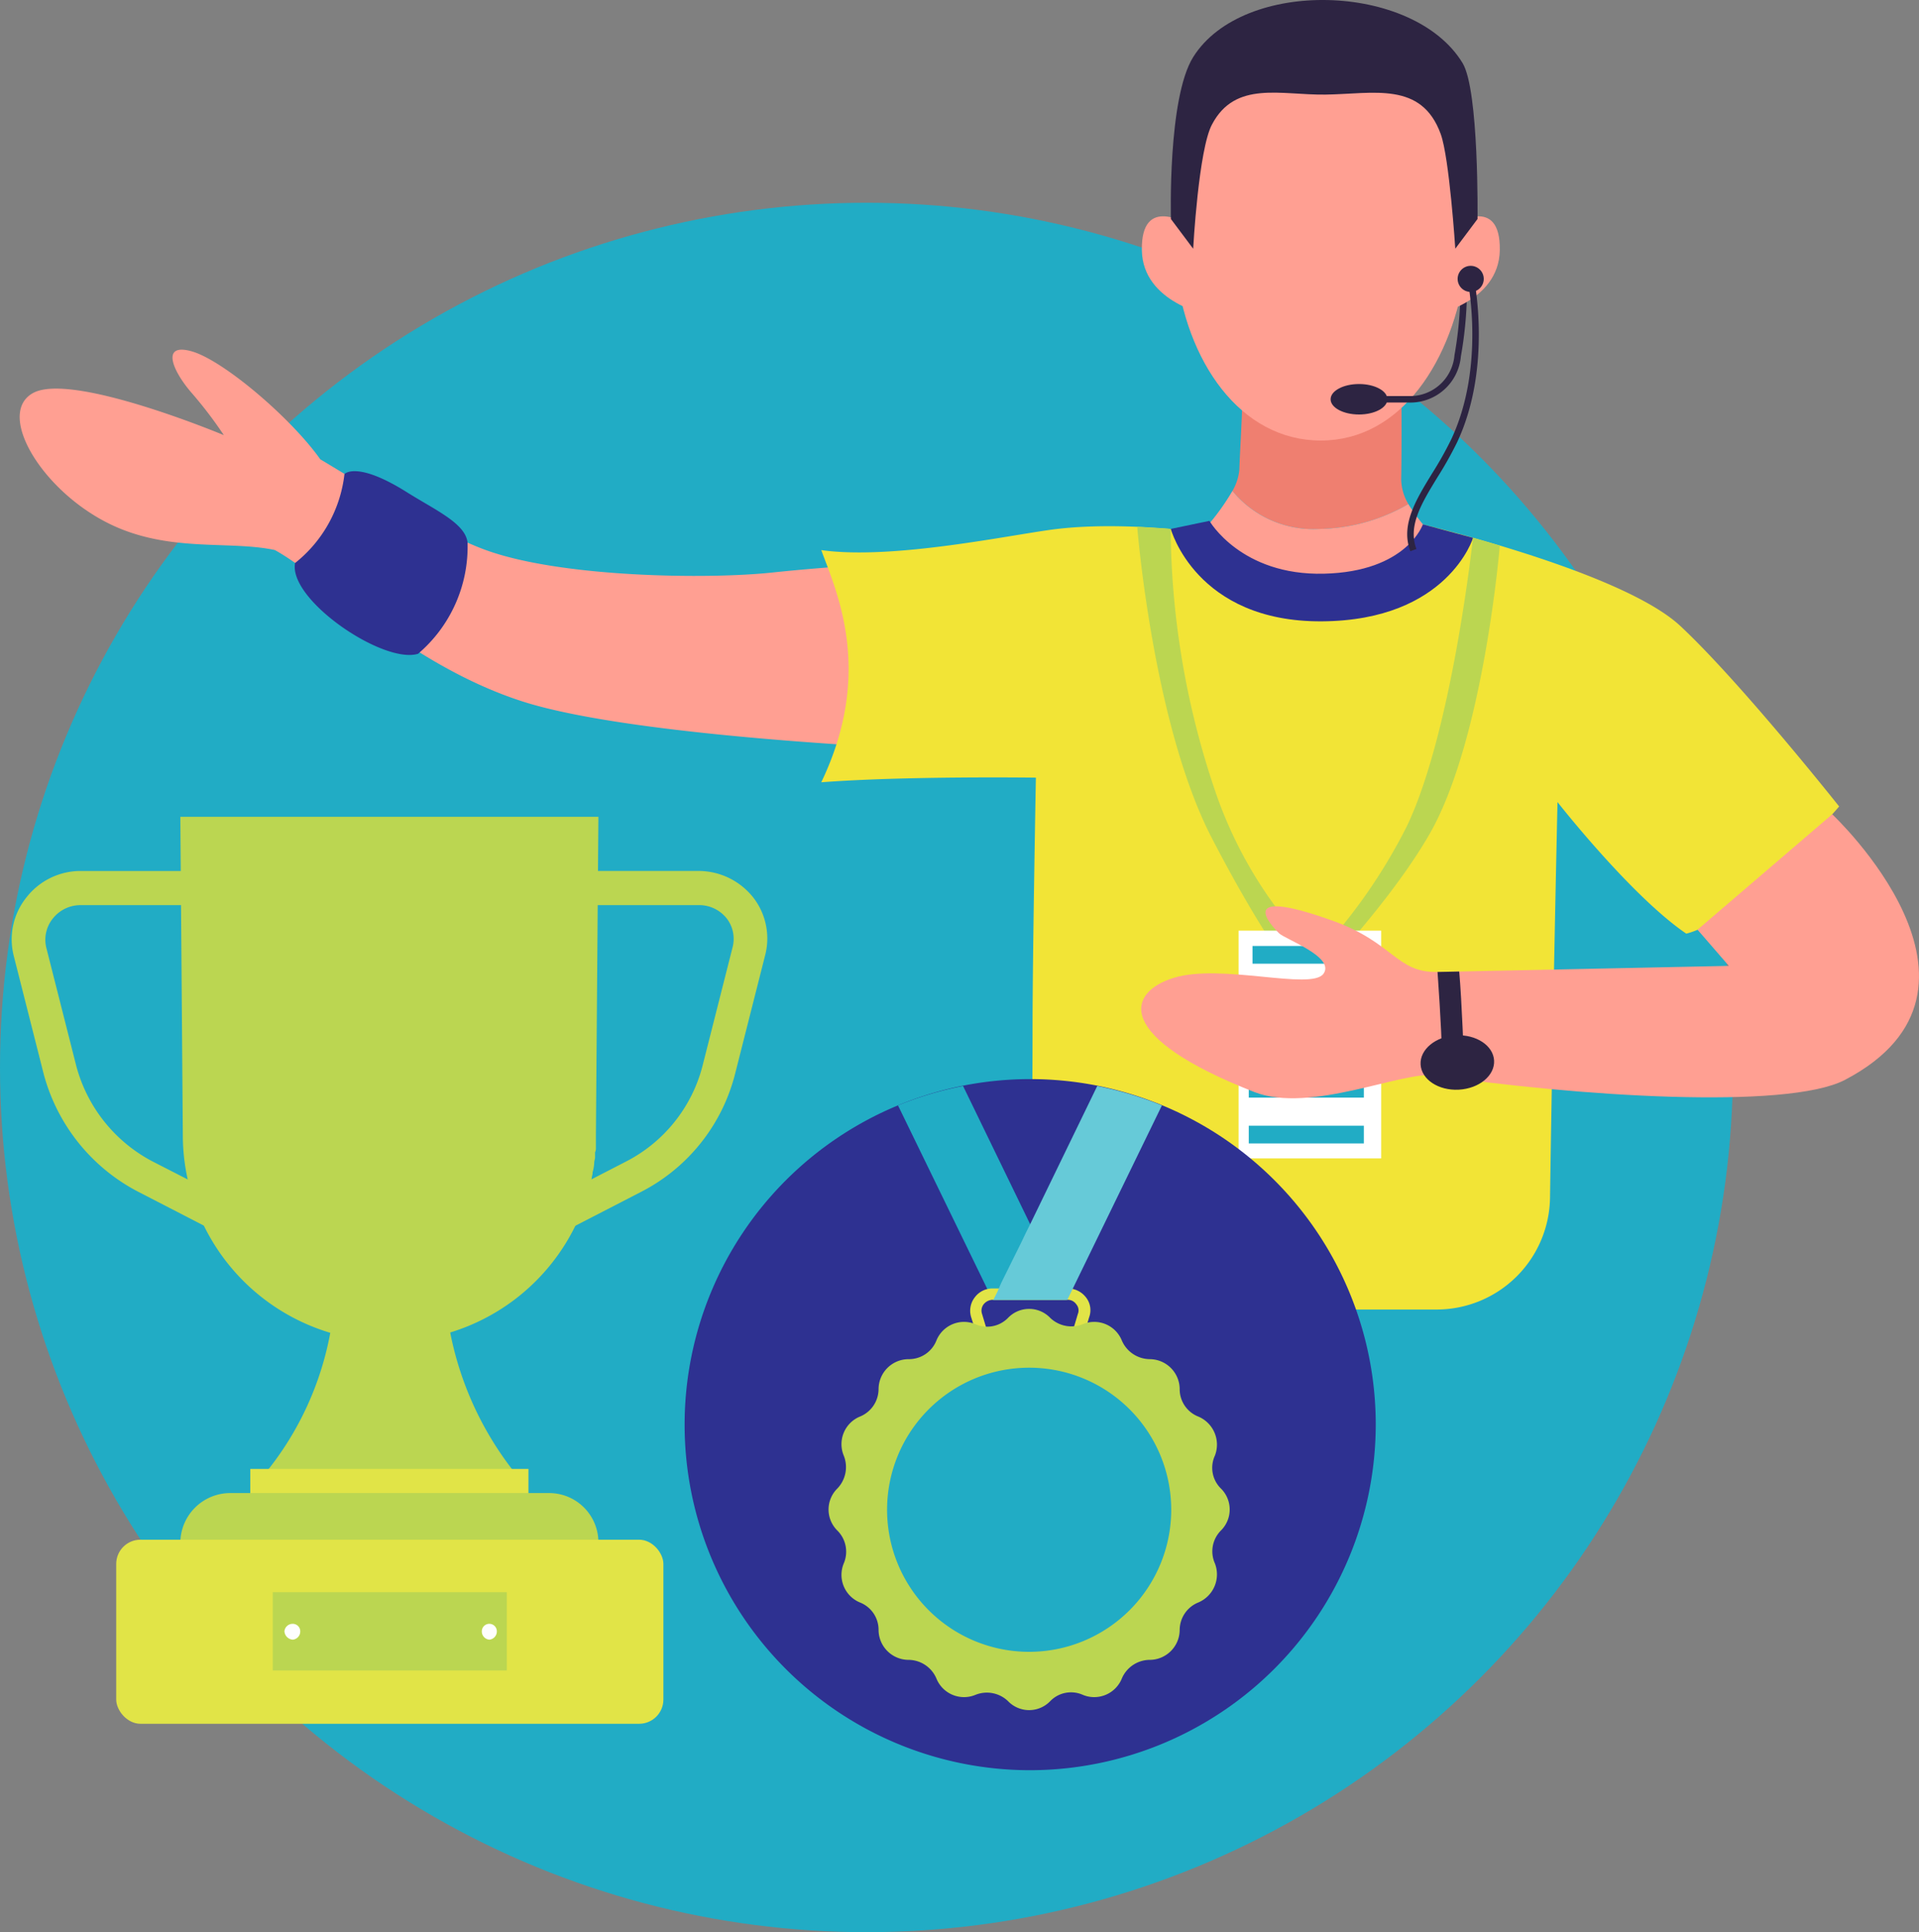
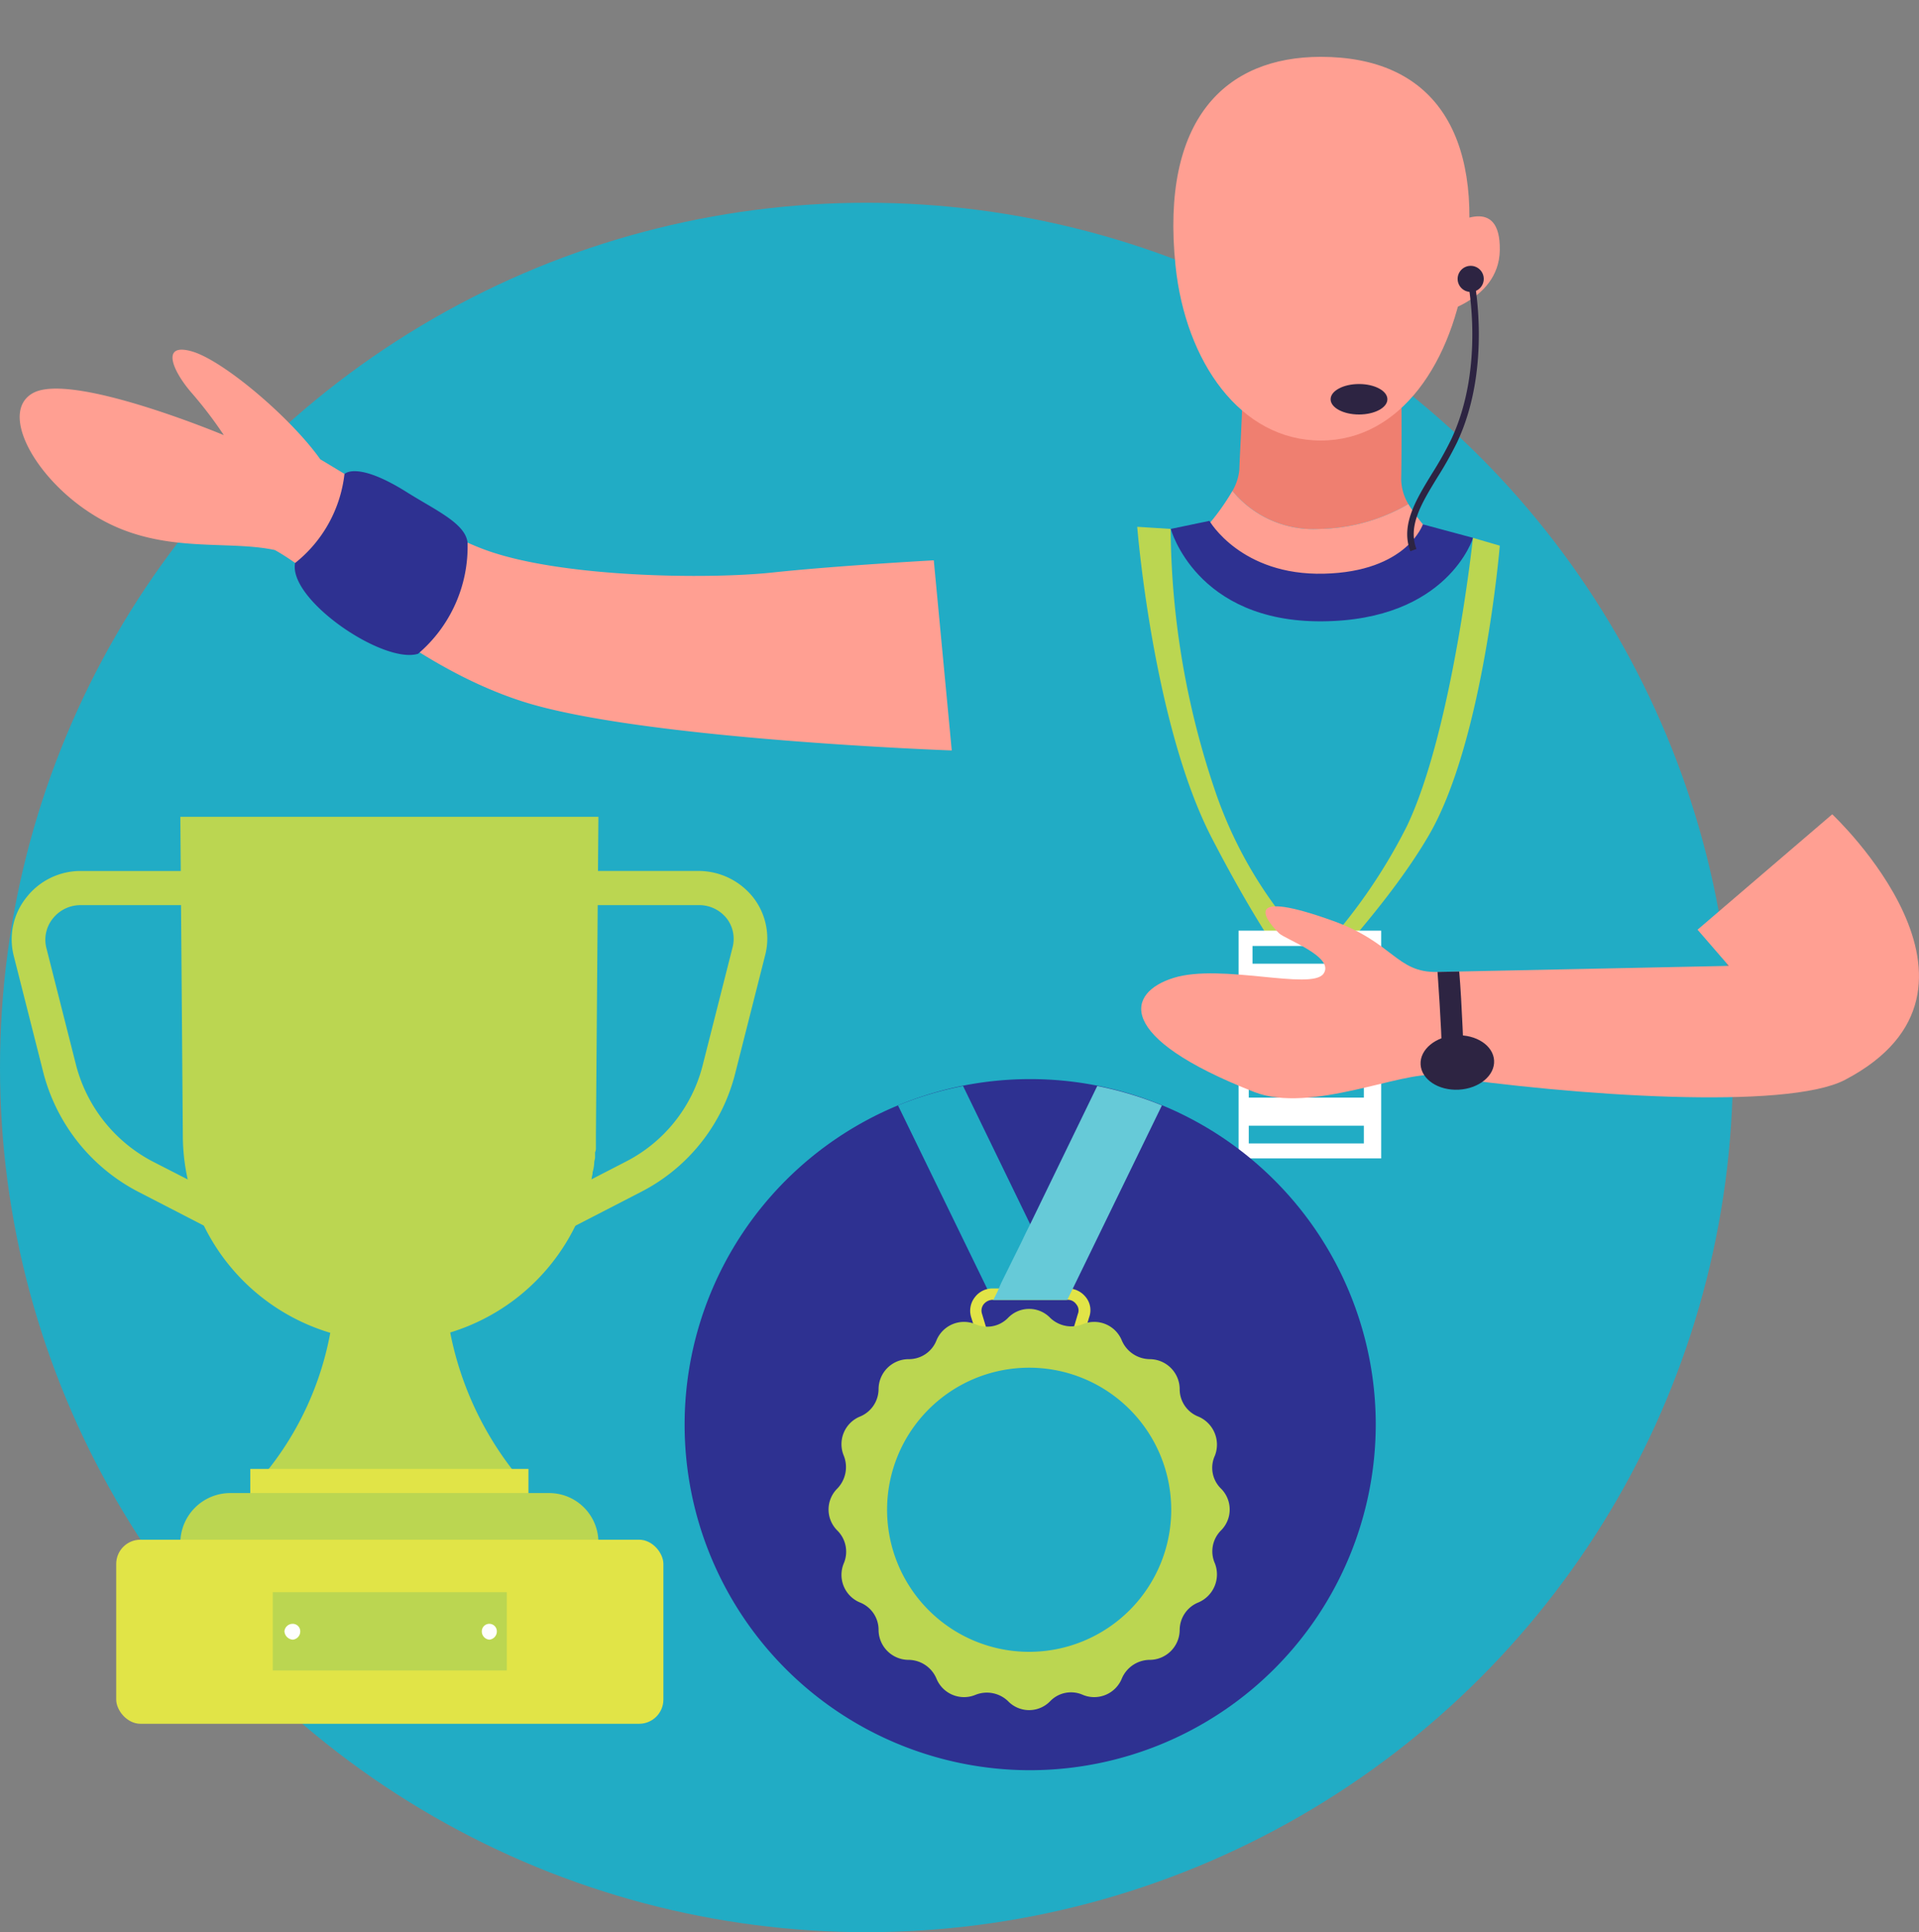
<svg xmlns="http://www.w3.org/2000/svg" width="145" height="146" viewBox="0 0 145 146">
  <rect x="0" y="0" width="145" height="146" fill="#808080" stroke="none" />
  <defs>
    <style>.a,.m{fill:#21acc5;}.b,.d{fill:#bbd651;}.b,.e,.l,.m,.n,.o{fill-rule:evenodd;}.c,.n{fill:#e1e447;}.e{fill:#fefefe;}.f{fill:#ff9f92;}.g{fill:#f2e436;}.h{fill:#ef7f70;}.i,.l{fill:#2e3191;}.j{fill:#2d2442;}.k{fill:#fff;}.o{fill:#66cad8;}</style>
  </defs>
  <g transform="translate(-961.585 -509.773)">
    <ellipse class="a" cx="65.471" cy="65.339" rx="65.471" ry="65.339" transform="translate(961.585 525.095)" />
    <g transform="translate(962.469 571.491)">
      <path class="b" d="M981.378,621.774h19.382a24.68,24.68,0,0,1-5.285-11.643,35.9,35.9,0,0,1-.818-7.929h-7.238a37.913,37.913,0,0,1-.755,7.929,23.536,23.536,0,0,1-5.286,11.643Z" transform="translate(-962.469 -571.868)" />
      <path class="b" d="M980.5,604.405a.927.927,0,0,1-.566-.127L972,600.188a14.14,14.14,0,0,1-7.111-8.874l-2.265-8.936a5.067,5.067,0,0,1,.944-4.4,5.188,5.188,0,0,1,4.09-2.015H980.5a1.278,1.278,0,0,1,1.258,1.322,1.262,1.262,0,0,1-1.258,1.259H967.658a2.662,2.662,0,0,0-2.077,1.006,2.554,2.554,0,0,0-.5,2.2l2.265,8.937a11.48,11.48,0,0,0,5.791,7.237l7.991,4.09a1.315,1.315,0,0,1,.5,1.7,1.187,1.187,0,0,1-1.131.693Z" transform="translate(-962.469 -571.868)" />
      <path class="b" d="M1001.517,604.405a1.329,1.329,0,0,1-1.134-.693,1.28,1.28,0,0,1,.565-1.7l7.932-4.09a11.288,11.288,0,0,0,5.789-7.237l2.265-8.937a2.527,2.527,0,0,0-.439-2.2,2.659,2.659,0,0,0-2.078-1.006h-12.9a1.262,1.262,0,0,1-1.26-1.259,1.278,1.278,0,0,1,1.26-1.322h12.9a5.28,5.28,0,0,1,4.091,2.015,5.045,5.045,0,0,1,.88,4.4l-2.265,8.936a13.841,13.841,0,0,1-7.049,8.874l-7.928,4.09a1.126,1.126,0,0,1-.629.127Z" transform="translate(-962.469 -571.868)" />
      <path class="b" d="M991.006,611.516h0A15.619,15.619,0,0,1,975.4,596.034l-.189-24.166H1006.8l-.189,24.166v.819h0a.791.791,0,0,1-.063.376h0v.379h0c0,.126-.062.251-.062.377a3.174,3.174,0,0,1-.127.756v.062h0c0,.126-.062.252-.062.378-.063.377-.189.692-.252,1.07h-.063c0,.125-.063.251-.063.377h0a15.605,15.605,0,0,1-14.916,10.888Z" transform="translate(-962.469 -571.868)" />
      <rect class="c" width="21.019" height="2.454" transform="translate(18.028 49.277)" />
      <path class="b" d="M975.211,626.682H1006.8a3.722,3.722,0,0,0-3.714-3.713h-24.1a3.774,3.774,0,0,0-3.774,3.713Z" transform="translate(-962.469 -571.868)" />
      <rect class="c" width="41.345" height="13.909" rx="1.832" transform="translate(7.897 54.625)" />
      <rect class="d" width="17.684" height="5.916" transform="translate(19.726 58.591)" />
      <path class="e" d="M983.706,634.046a.621.621,0,0,0,.566-.63.564.564,0,0,0-.566-.566.621.621,0,0,0-.629.566.677.677,0,0,0,.629.63Z" transform="translate(-962.469 -571.868)" />
      <path class="e" d="M998.558,634.046a.622.622,0,0,0,.568-.63.567.567,0,0,0-1.135,0,.621.621,0,0,0,.567.63Z" transform="translate(-962.469 -571.868)" />
    </g>
    <g transform="translate(963.079 509.773)">
      <g transform="translate(0 4.295)">
        <path class="f" d="M1033.5,566.479l-1.358-14.367s-7.312.4-12.2.922-15.931.384-21.656-1.7c-3.533-1.282-8.693-4.584-12.5-6.855-2.18-3.088-7.313-7.477-9.713-8.158s-1.415,1.529,0,3.149a31.046,31.046,0,0,1,2.424,3.183s-11.471-4.8-14.415-3.183.955,7.907,6.5,10.214c4.261,1.773,8.476.948,11.767,1.65,3.692,2.023,10.189,8.7,18.712,11.44C1009.974,565.641,1033.5,566.479,1033.5,566.479Z" transform="translate(-963.079 -514.068)" />
-         <path class="g" d="M1088.668,557.077c-4.577-4.274-20.58-7.946-20.58-7.946L1056,550.482s-8.07-1.479-14.409-.742c-3.235.376-12.342,2.374-17.838,1.6,1.136,3.118,4.016,9.167,0,17.544,6.441-.489,16.217-.35,16.217-.35s-.252,13.39-.252,18.841c0,4.7-.109,21.349-.109,21.349h30.636a8.573,8.573,0,0,0,8.573-8.445c.2-13.67.565-29.9.565-29.9s5.571,7.114,9.731,9.942c4.242-1.058,11.55-9.61,11.55-9.61S1093.244,561.351,1088.668,557.077Z" transform="translate(-963.192 -514.068)" />
        <g transform="translate(88.946 23.337)">
          <path class="h" d="M1061.358,549.74a13.8,13.8,0,0,0,6.73-1.878,3.75,3.75,0,0,1-.542-1.829c.058-3.339,0-8.009,0-8.009l-12.232-.619c.465.841.1,4.971,0,7.872a3.9,3.9,0,0,1-.518,1.588A7.9,7.9,0,0,0,1061.358,549.74Z" transform="translate(-1052.11 -537.405)" />
          <path class="f" d="M1055.757,554.1a15.039,15.039,0,0,0,2.5,1.045c.254.068.492.153.763.205A13.017,13.017,0,0,0,1071,551.194a13.451,13.451,0,0,1-2.915-3.332,13.8,13.8,0,0,1-6.73,1.878,7.9,7.9,0,0,1-6.562-2.875,17.579,17.579,0,0,1-2.686,3.5A11.313,11.313,0,0,0,1055.757,554.1Z" transform="translate(-1052.11 -537.405)" />
        </g>
-         <path class="f" d="M1072.441,529.861c-.962,7.229-4.913,13.2-10.974,13.2s-10.224-5.951-10.974-13.2c-1.148-11.1,3.789-15.793,10.974-15.793C1069.879,514.068,1073.787,519.745,1072.441,529.861Z" transform="translate(-963.164 -514.068)" />
-         <path class="f" d="M1051.7,526.815c-.37-.123-3.83-2.345-3.765,1.857.062,4.017,5.123,4.931,5.123,4.931Z" transform="translate(-963.151 -514.068)" />
+         <path class="f" d="M1072.441,529.861c-.962,7.229-4.913,13.2-10.974,13.2s-10.224-5.951-10.974-13.2c-1.148-11.1,3.789-15.793,10.974-15.793C1069.879,514.068,1073.787,519.745,1072.441,529.861" transform="translate(-963.164 -514.068)" />
        <path class="i" d="M1053.055,549.131l-2.92.609s1.9,7.045,11.42,6.982,11.42-6.308,11.42-6.308l-3.792-1.019s-1.2,3.577-7.476,3.728S1053.055,549.131,1053.055,549.131Z" transform="translate(-963.164 -514.068)" />
        <path class="i" d="M987.632,545.593a10.033,10.033,0,0,1-3.734,6.726c-.5,2.793,6.686,7.662,9.295,6.856a10.641,10.641,0,0,0,3.74-8.391c-.15-1.465-2.412-2.45-4.6-3.827C988.538,544.575,987.632,545.593,987.632,545.593Z" transform="translate(-963.098 -514.068)" />
        <g transform="translate(101.774 18.171)">
-           <path class="j" d="M1068.088,540.189h-3.147V539.7h3.147a3.373,3.373,0,0,0,3.485-3.085,29.337,29.337,0,0,0,.443-4.371l.494,0a29.615,29.615,0,0,1-.452,4.454A3.834,3.834,0,0,1,1068.088,540.189Z" transform="translate(-1064.941 -532.239)" />
-         </g>
+           </g>
        <path class="f" d="M1071.236,526.815c.371-.123,3.83-2.345,3.765,1.857-.062,4.017-5.122,4.931-5.122,4.931Z" transform="translate(-963.17 -514.068)" />
        <path class="j" d="M1073.787,530.847a.986.986,0,1,1-.986-.986A.986.986,0,0,1,1073.787,530.847Z" transform="translate(-963.169 -514.068)" />
        <g transform="translate(104.836 16.726)">
          <path class="j" d="M1068.243,551.427c-.752-1.967.408-3.864,1.637-5.873a26.847,26.847,0,0,0,1.455-2.593c2.589-5.521,1.238-12,1.225-12.063l.482-.1c.015.066,1.4,6.707-1.259,12.377a27.852,27.852,0,0,1-1.482,2.642c-1.214,1.984-2.262,3.7-1.6,5.438Z" transform="translate(-1068.005 -530.794)" />
        </g>
        <path class="j" d="M1066.5,539.942c0,.636-.96,1.151-2.144,1.151s-2.145-.515-2.145-1.151.96-1.151,2.145-1.151S1066.5,539.307,1066.5,539.942Z" transform="translate(-963.163 -514.068)" />
      </g>
-       <path class="j" d="M1072.183,514.537c-3.7-6.092-16.6-6.45-20.356-.449-1.937,3.1-1.68,12.236-1.68,12.236l1.68,2.243s.406-7.523,1.429-9.4c1.761-3.324,5.183-2.2,8.571-2.245,3.646-.054,7.252-1.019,8.706,2.98.656,1.8,1.1,8.662,1.1,8.662l1.68-2.243S1073.435,516.6,1072.183,514.537Z" transform="translate(-963.165 -509.773)" />
      <g transform="translate(84.439 39.807)">
        <path class="d" d="M1047.6,549.58s1.181,14.923,5.643,23.53c4.484,8.649,7.129,11.452,7.129,11.452s6.093-6.174,9.3-11.739c4.108-7.123,5.323-21.818,5.323-21.818l-2.027-.591s-1.565,14.617-4.995,21.791a41.479,41.479,0,0,1-6.8,9.731,32.356,32.356,0,0,1-7.56-12.032,62.79,62.79,0,0,1-3.488-20.164Z" transform="translate(-1047.604 -549.58)" />
        <rect class="k" width="10.774" height="17.21" transform="translate(7.656 30.515)" />
        <rect class="a" width="8.695" height="1.339" transform="translate(8.707 31.674)" />
        <rect class="a" width="8.695" height="1.339" transform="translate(8.424 45.254)" />
        <rect class="a" width="8.695" height="7.902" transform="translate(8.424 35.227)" />
      </g>
      <g transform="translate(84.74 61.53)">
        <path class="f" d="M1070.156,591.032c10.441,1.546,26.557,2.64,30.948.339,13.123-6.874-.963-20.068-.963-20.068l-10.177,8.72,2.367,2.735-22.014.459c-3.125.065-3.287-2.215-7.95-3.882-6.58-2.354-5.286-.3-4.027.955.45.451,4.28,1.8,3.356,3.068s-7.713-.8-11.3.3-4.541,4.477,6.079,8.631C1060.727,593.948,1067.7,590.669,1070.156,591.032Z" transform="translate(-1047.932 -571.303)" />
        <path class="j" d="M1071.924,592.112c-1.534.081-2.826-.773-2.886-1.907s1.134-2.12,2.668-2.2,2.826.773,2.886,1.907S1073.458,592.03,1071.924,592.112Z" transform="translate(-1047.932 -571.303)" />
        <path class="j" d="M1071.957,583.183l-1.64.034s.321,4.431.323,6.079,1.673.592,1.673.592S1072.158,585.451,1071.957,583.183Z" transform="translate(-1047.932 -571.303)" />
      </g>
    </g>
    <g transform="translate(1013.313 591.315)">
      <path class="l" d="M1065.6,617.8a26.111,26.111,0,1,0-26.111,26.111A26.158,26.158,0,0,0,1065.6,617.8Z" transform="translate(-1013.376 -591.692)" />
      <g transform="translate(10.88 0.519)">
        <path class="m" d="M1042.236,608.366h-5.589l-7.146-14.689a26.18,26.18,0,0,1,4.917-1.466l5.069,10.444.336.673h0l.306.641,1.526,3.145.306.641h0Z" transform="translate(-1024.256 -592.211)" />
        <path class="n" d="M1042.389,613.65h-5.8a.4.4,0,0,1-.4-.306l-1.16-3.664a1.645,1.645,0,0,1,.274-1.5,1.664,1.664,0,0,1,1.344-.672h5.68a1.722,1.722,0,0,1,1.375.672,1.554,1.554,0,0,1,.244,1.5l-1.1,3.664a.533.533,0,0,1-.457.306Zm-5.528-.855h5.222l1.008-3.36a.707.707,0,0,0-.122-.733.775.775,0,0,0-.672-.336h-5.65a.905.905,0,0,0-.672.336.778.778,0,0,0-.122.733Z" transform="translate(-1024.256 -592.211)" />
        <path class="b" d="M1053.9,625.8h0a2.23,2.23,0,0,0,0-3.175h0a2.19,2.19,0,0,1-.458-2.474h0a2.3,2.3,0,0,0-1.252-2.963h0a2.22,2.22,0,0,1-1.405-2.077h0a2.274,2.274,0,0,0-2.26-2.26h0a2.324,2.324,0,0,1-2.107-1.4h0a2.251,2.251,0,0,0-2.932-1.252h0a2.311,2.311,0,0,1-2.474-.458h0a2.212,2.212,0,0,0-3.206,0h0a2.192,2.192,0,0,1-2.474.458h0a2.251,2.251,0,0,0-2.932,1.252h0a2.232,2.232,0,0,1-2.107,1.4h0a2.274,2.274,0,0,0-2.26,2.26h0a2.253,2.253,0,0,1-1.405,2.077h0a2.256,2.256,0,0,0-1.221,2.963h0a2.333,2.333,0,0,1-.489,2.474h0a2.229,2.229,0,0,0,0,3.175h0a2.253,2.253,0,0,1,.489,2.474h0a2.257,2.257,0,0,0,1.221,2.963h0a2.22,2.22,0,0,1,1.405,2.076h0a2.274,2.274,0,0,0,2.26,2.26h0a2.309,2.309,0,0,1,2.107,1.4h0a2.251,2.251,0,0,0,2.932,1.252h0a2.308,2.308,0,0,1,2.474.458h0a2.214,2.214,0,0,0,3.206,0h0a2.188,2.188,0,0,1,2.474-.458h0a2.251,2.251,0,0,0,2.932-1.252h0a2.308,2.308,0,0,1,2.107-1.4h0a2.274,2.274,0,0,0,2.26-2.26h0a2.25,2.25,0,0,1,1.405-2.076h0a2.3,2.3,0,0,0,1.252-2.963h0a2.232,2.232,0,0,1,.458-2.474Z" transform="translate(-1024.256 -592.211)" />
        <path class="m" d="M1050.146,624.216a10.735,10.735,0,1,0-10.72,10.75,10.741,10.741,0,0,0,10.72-10.75Z" transform="translate(-1024.256 -592.211)" />
        <path class="o" d="M1049.443,593.677l-7.146,14.689h-5.589l.306-.611.275-.641,1.557-3.145.305-.641.336-.673,5.069-10.444a26.583,26.583,0,0,1,4.887,1.466Z" transform="translate(-1024.256 -592.211)" />
      </g>
    </g>
  </g>
</svg>